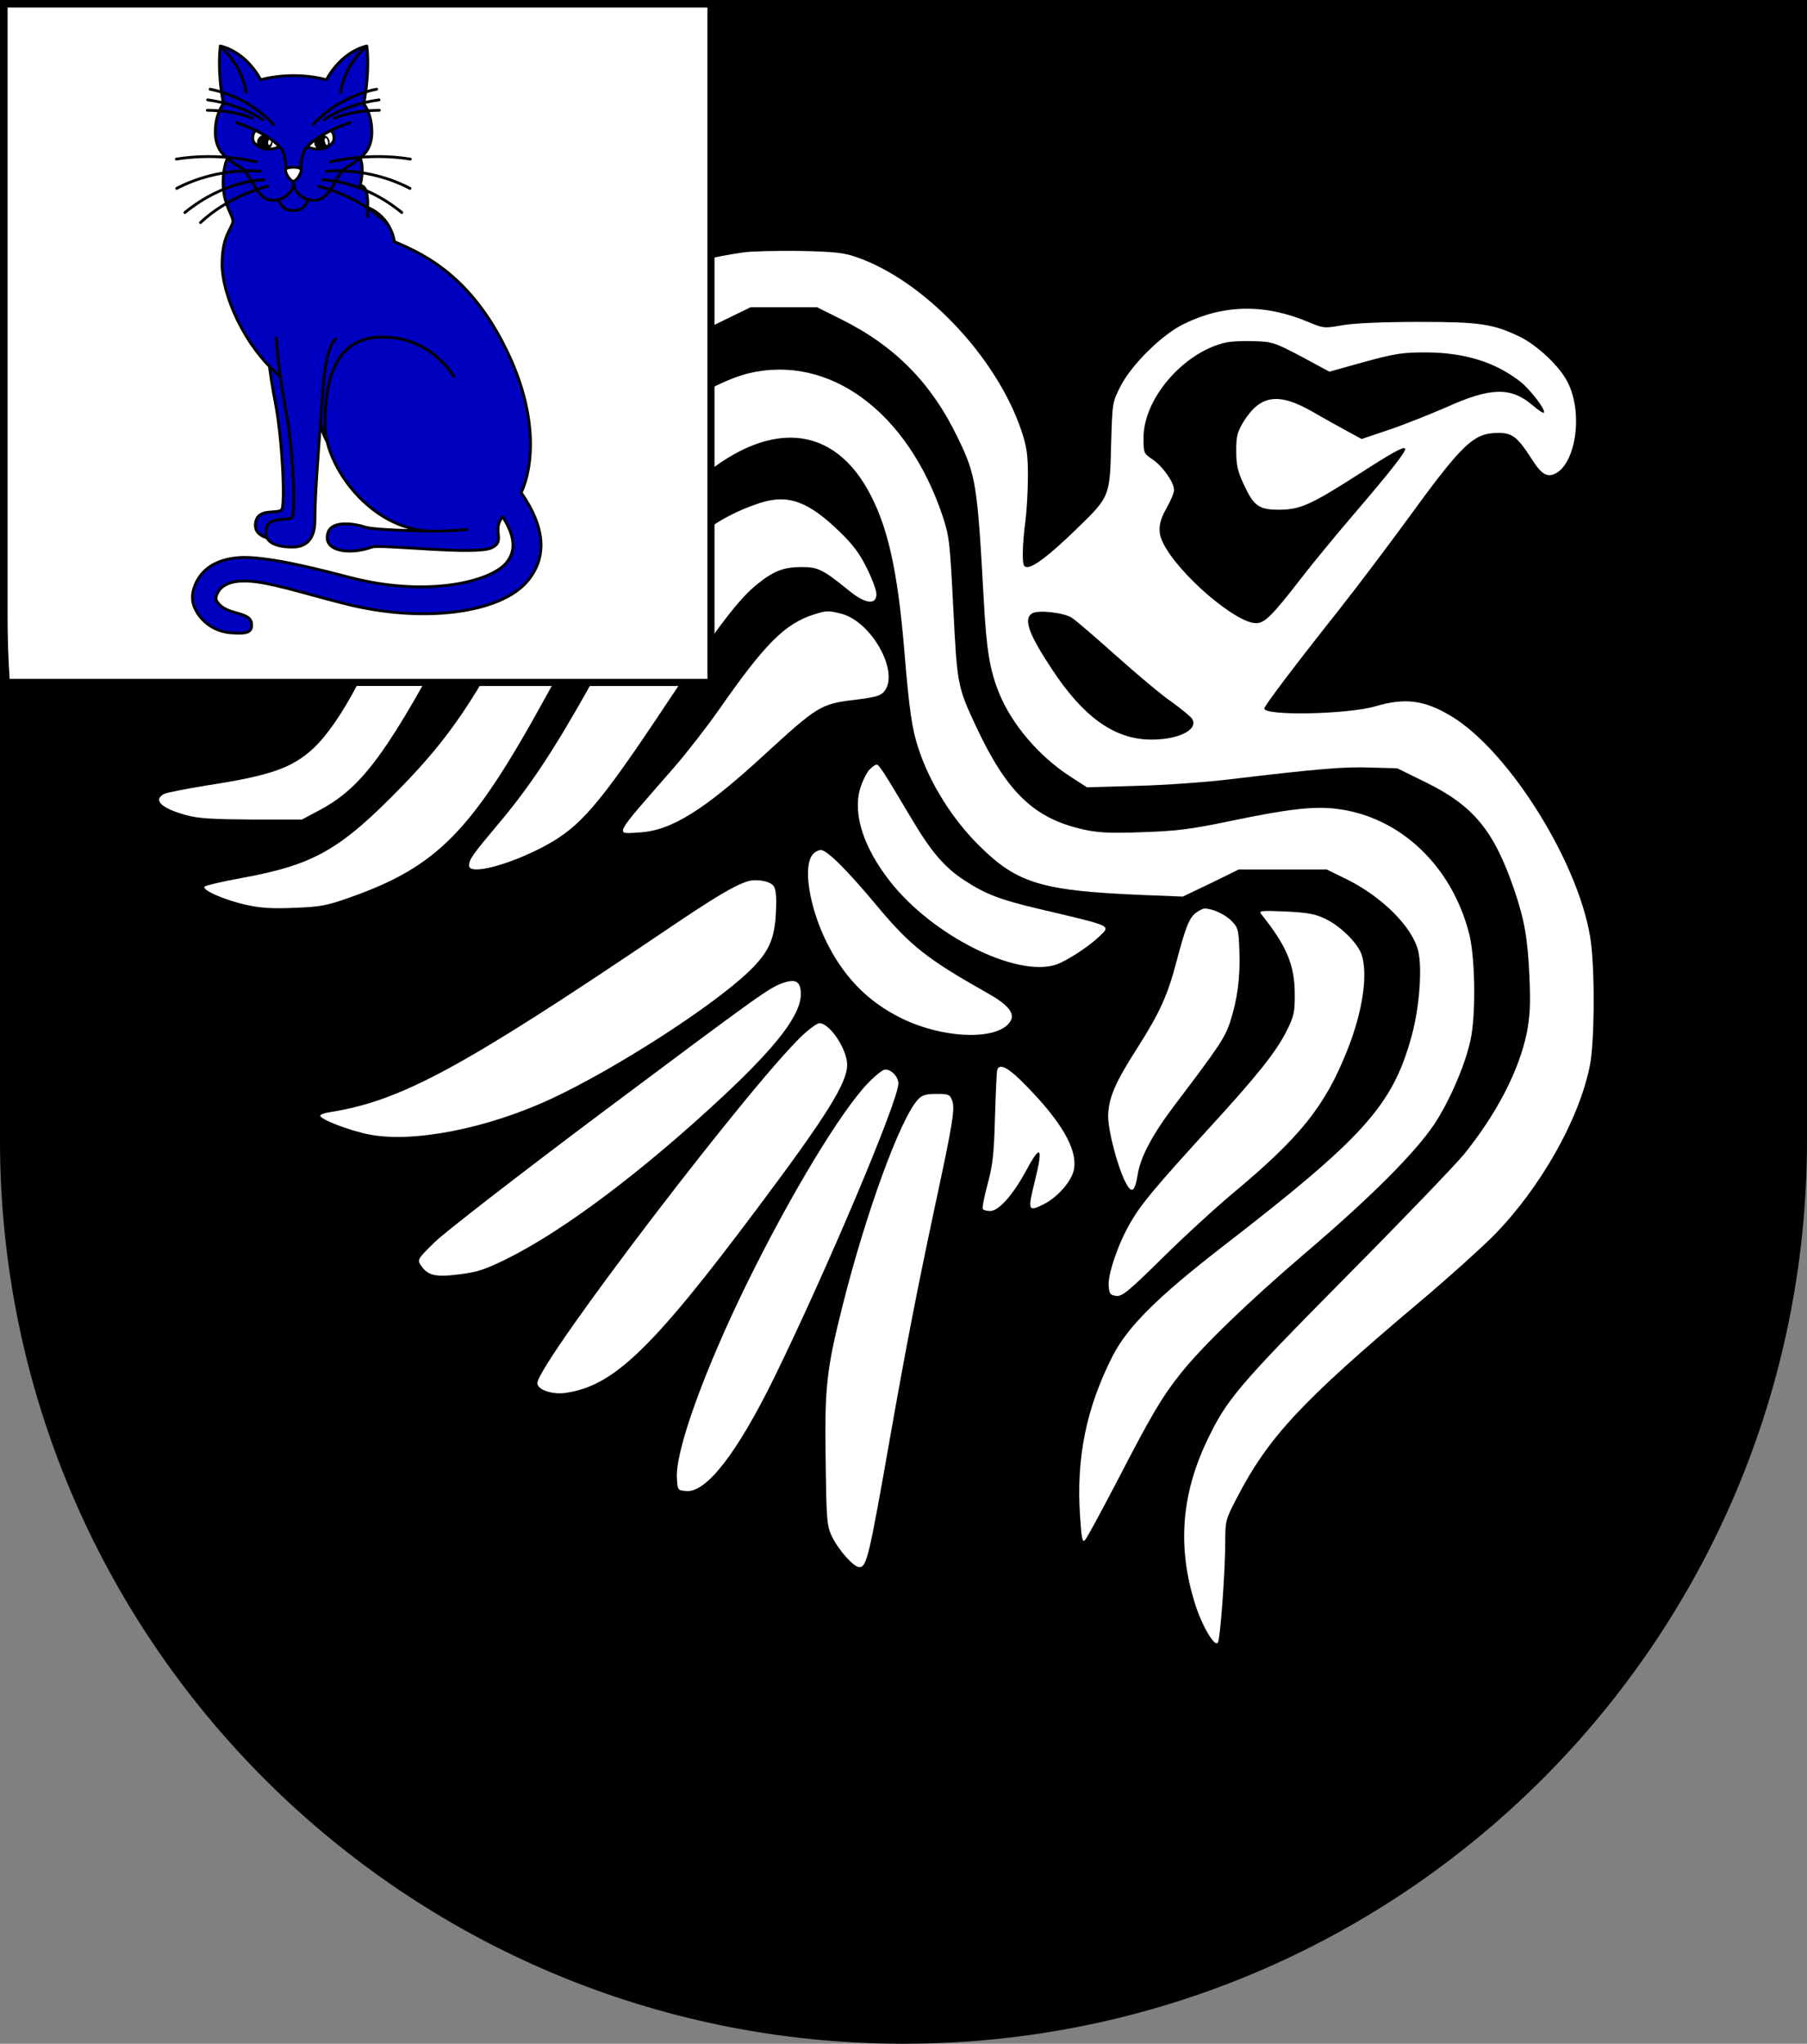
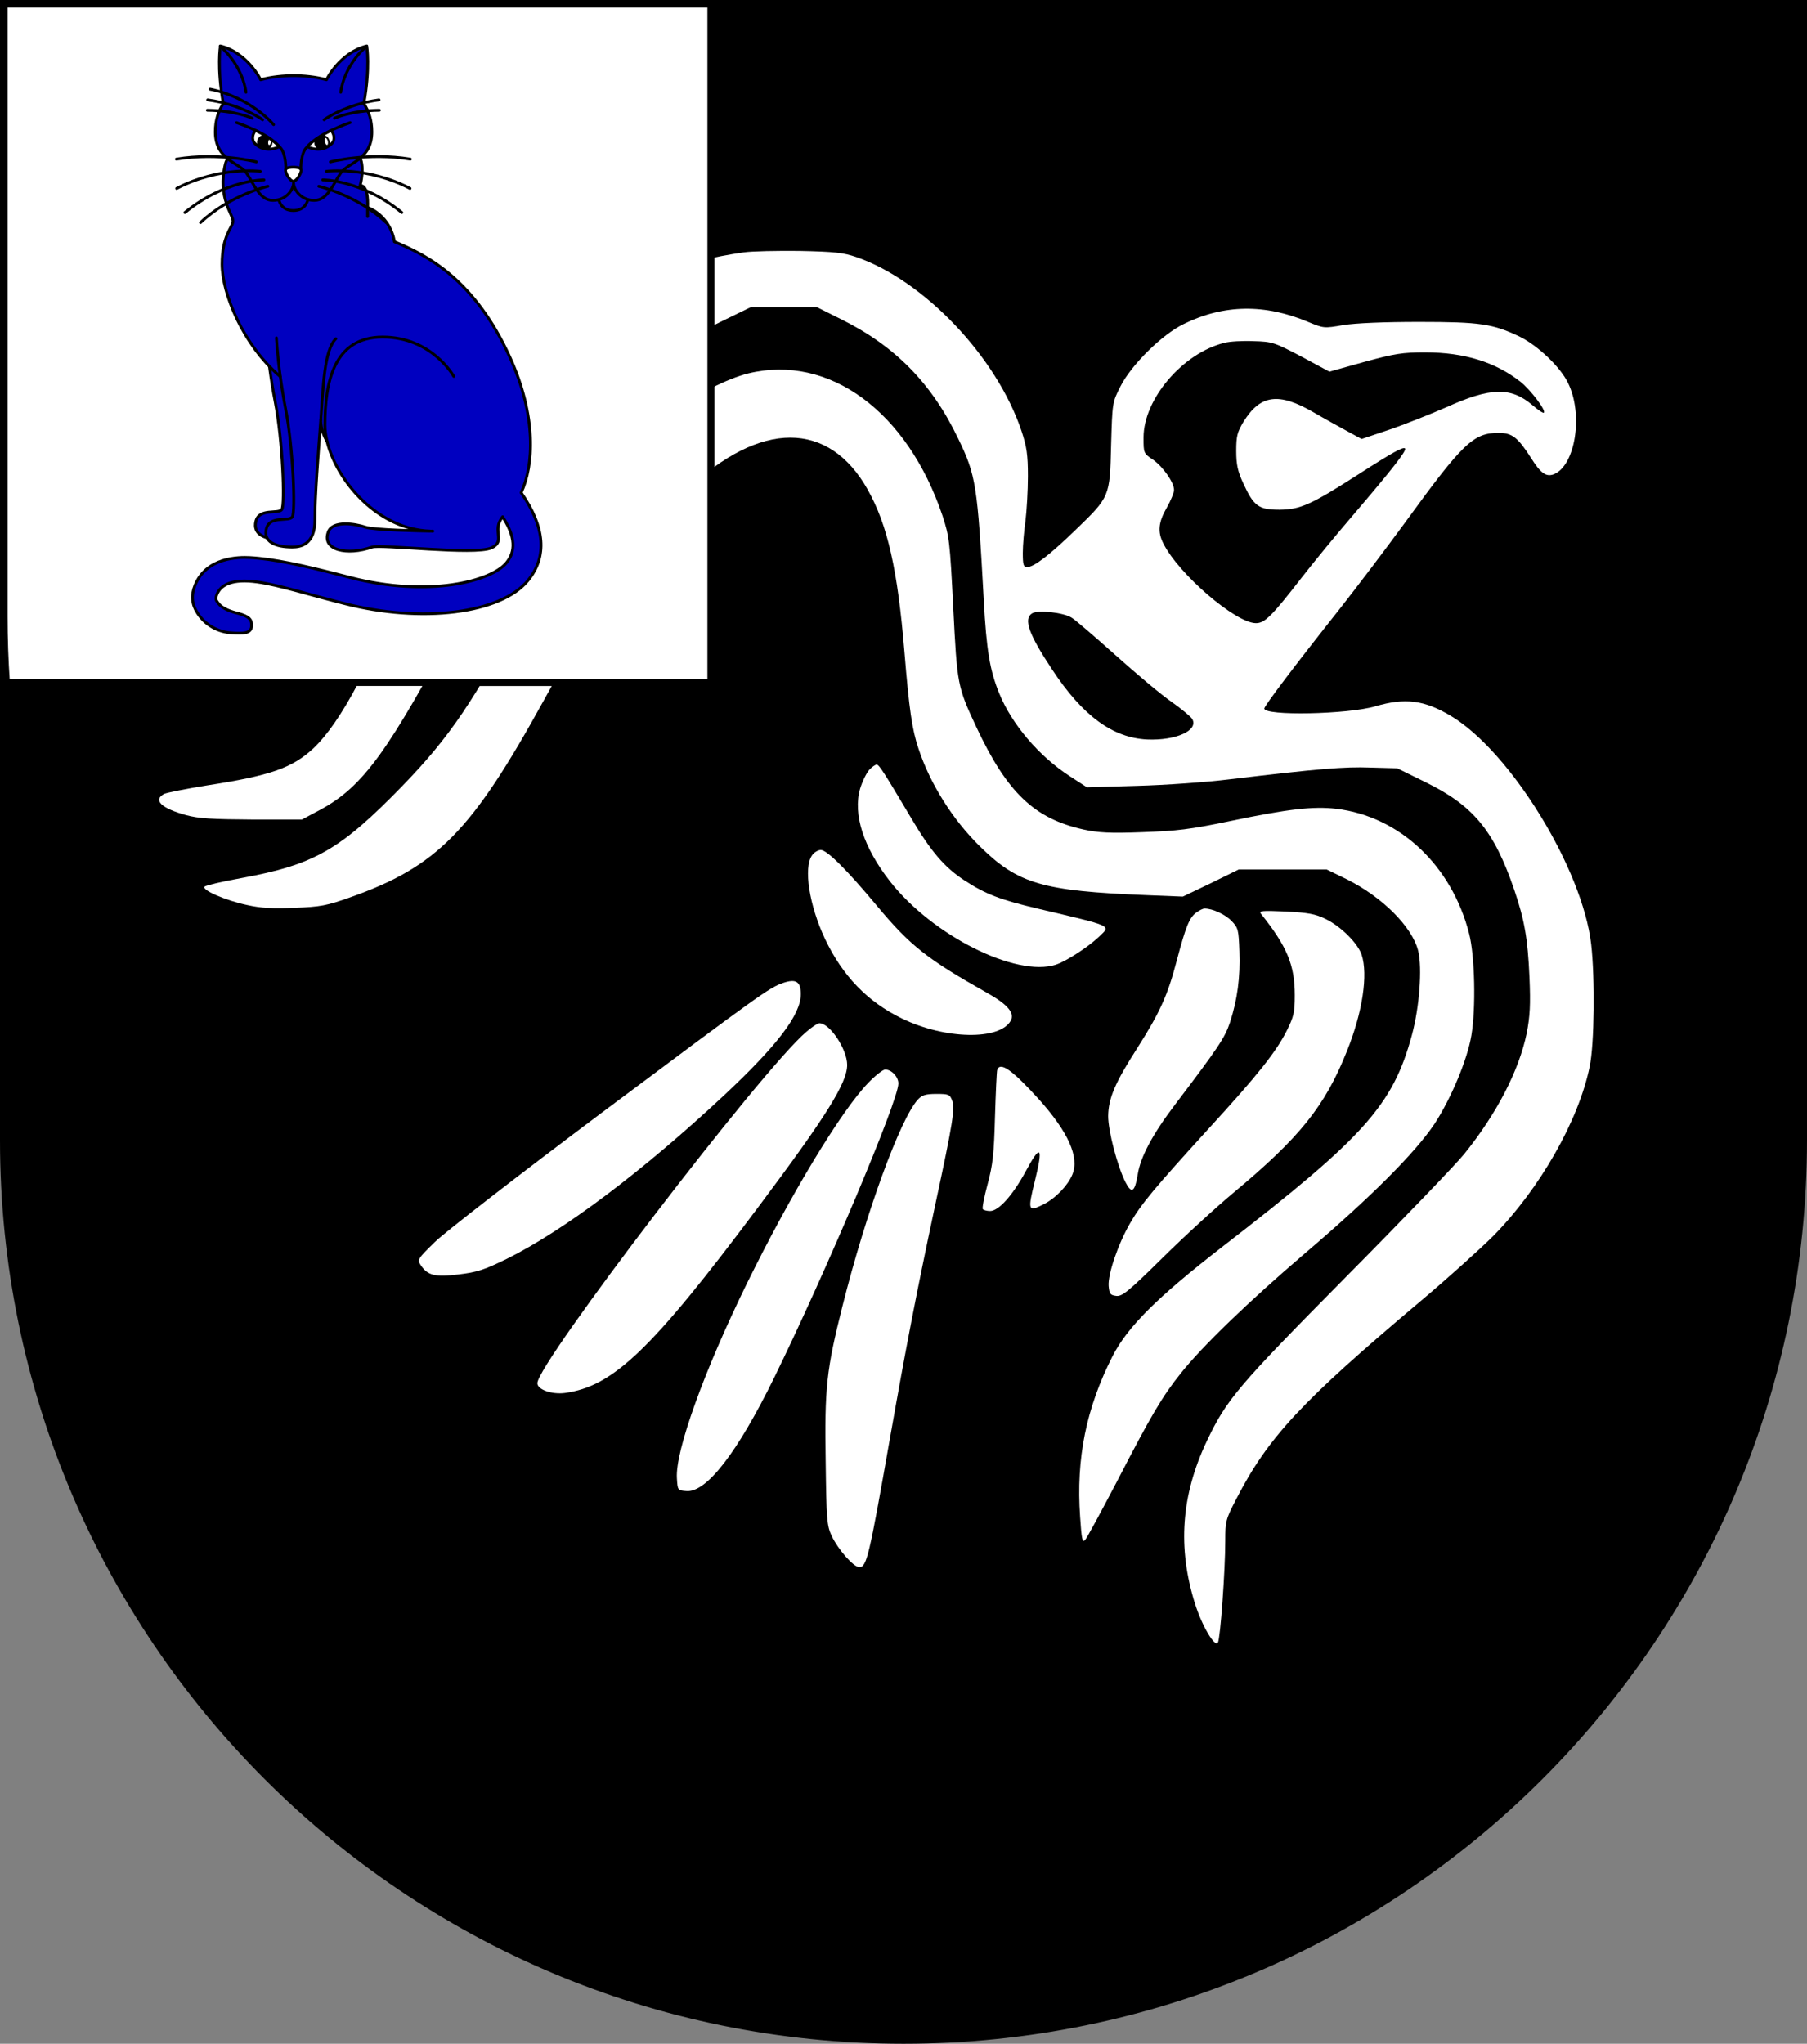
<svg xmlns="http://www.w3.org/2000/svg" xmlns:ns1="http://www.inkscape.org/namespaces/inkscape" xmlns:ns2="http://sodipodi.sourceforge.net/DTD/sodipodi-0.dtd" xmlns:ns3="http://ns.adobe.com/AdobeIllustrator/10.0/" width="763" height="863" id="svg2" version="1.1" ns1:version="0.92.4 (5da689c313, 2019-01-14)" ns2:docname="Wappen_Meara_02.svg">
  <rect width="100%" height="100%" fill="#808080" stroke="none" />
  <defs id="defs4">
    <ns1:perspective ns2:type="inkscape:persp3d" ns1:vp_x="0 : 526.18109 : 1" ns1:vp_y="0 : 1000 : 0" ns1:vp_z="744.09448 : 526.18109 : 1" ns1:persp3d-origin="372.04724 : 350.78739 : 1" id="perspective10" />
    <ns1:perspective id="perspective2828" ns1:persp3d-origin="0.5 : 0.33333333 : 1" ns1:vp_z="1 : 0.5 : 1" ns1:vp_y="0 : 1000 : 0" ns1:vp_x="0 : 0.5 : 1" ns2:type="inkscape:persp3d" />
    <ns1:perspective id="perspective2828-7" ns1:persp3d-origin="0.5 : 0.33333333 : 1" ns1:vp_z="1 : 0.5 : 1" ns1:vp_y="0 : 1000 : 0" ns1:vp_x="0 : 0.5 : 1" ns2:type="inkscape:persp3d" />
    <ns1:perspective id="perspective3640" ns1:persp3d-origin="0.5 : 0.33333333 : 1" ns1:vp_z="1 : 0.5 : 1" ns1:vp_y="0 : 1000 : 0" ns1:vp_x="0 : 0.5 : 1" ns2:type="inkscape:persp3d" />
    <ns1:perspective id="perspective3670" ns1:persp3d-origin="0.5 : 0.33333333 : 1" ns1:vp_z="1 : 0.5 : 1" ns1:vp_y="0 : 1000 : 0" ns1:vp_x="0 : 0.5 : 1" ns2:type="inkscape:persp3d" />
    <ns1:perspective id="perspective3693" ns1:persp3d-origin="0.5 : 0.33333333 : 1" ns1:vp_z="1 : 0.5 : 1" ns1:vp_y="0 : 1000 : 0" ns1:vp_x="0 : 0.5 : 1" ns2:type="inkscape:persp3d" />
    <ns1:perspective id="perspective3720" ns1:persp3d-origin="0.5 : 0.33333333 : 1" ns1:vp_z="1 : 0.5 : 1" ns1:vp_y="0 : 1000 : 0" ns1:vp_x="0 : 0.5 : 1" ns2:type="inkscape:persp3d" />
    <ns1:perspective id="perspective3747" ns1:persp3d-origin="0.5 : 0.33333333 : 1" ns1:vp_z="1 : 0.5 : 1" ns1:vp_y="0 : 1000 : 0" ns1:vp_x="0 : 0.5 : 1" ns2:type="inkscape:persp3d" />
    <ns1:perspective id="perspective3763" ns1:persp3d-origin="0.5 : 0.33333333 : 1" ns1:vp_z="1 : 0.5 : 1" ns1:vp_y="0 : 1000 : 0" ns1:vp_x="0 : 0.5 : 1" ns2:type="inkscape:persp3d" />
    <ns1:perspective id="perspective3792" ns1:persp3d-origin="0.5 : 0.33333333 : 1" ns1:vp_z="1 : 0.5 : 1" ns1:vp_y="0 : 1000 : 0" ns1:vp_x="0 : 0.5 : 1" ns2:type="inkscape:persp3d" />
    <ns1:perspective id="perspective3814" ns1:persp3d-origin="0.5 : 0.33333333 : 1" ns1:vp_z="1 : 0.5 : 1" ns1:vp_y="0 : 1000 : 0" ns1:vp_x="0 : 0.5 : 1" ns2:type="inkscape:persp3d" />
    <ns1:perspective id="perspective3841" ns1:persp3d-origin="0.5 : 0.33333333 : 1" ns1:vp_z="1 : 0.5 : 1" ns1:vp_y="0 : 1000 : 0" ns1:vp_x="0 : 0.5 : 1" ns2:type="inkscape:persp3d" />
    <ns1:perspective id="perspective3841-5" ns1:persp3d-origin="0.5 : 0.33333333 : 1" ns1:vp_z="1 : 0.5 : 1" ns1:vp_y="0 : 1000 : 0" ns1:vp_x="0 : 0.5 : 1" ns2:type="inkscape:persp3d" />
    <ns1:perspective id="perspective3872" ns1:persp3d-origin="0.5 : 0.33333333 : 1" ns1:vp_z="1 : 0.5 : 1" ns1:vp_y="0 : 1000 : 0" ns1:vp_x="0 : 0.5 : 1" ns2:type="inkscape:persp3d" />
    <ns1:perspective id="perspective3898" ns1:persp3d-origin="0.5 : 0.33333333 : 1" ns1:vp_z="1 : 0.5 : 1" ns1:vp_y="0 : 1000 : 0" ns1:vp_x="0 : 0.5 : 1" ns2:type="inkscape:persp3d" />
    <ns1:perspective id="perspective3920" ns1:persp3d-origin="0.5 : 0.33333333 : 1" ns1:vp_z="1 : 0.5 : 1" ns1:vp_y="0 : 1000 : 0" ns1:vp_x="0 : 0.5 : 1" ns2:type="inkscape:persp3d" />
    <ns1:perspective id="perspective2860" ns1:persp3d-origin="0.5 : 0.33333333 : 1" ns1:vp_z="1 : 0.5 : 1" ns1:vp_y="0 : 1000 : 0" ns1:vp_x="0 : 0.5 : 1" ns2:type="inkscape:persp3d" />
    <ns1:perspective id="perspective3672" ns1:persp3d-origin="0.5 : 0.33333333 : 1" ns1:vp_z="1 : 0.5 : 1" ns1:vp_y="0 : 1000 : 0" ns1:vp_x="0 : 0.5 : 1" ns2:type="inkscape:persp3d" />
    <ns1:perspective id="perspective3695" ns1:persp3d-origin="0.5 : 0.33333333 : 1" ns1:vp_z="1 : 0.5 : 1" ns1:vp_y="0 : 1000 : 0" ns1:vp_x="0 : 0.5 : 1" ns2:type="inkscape:persp3d" />
    <ns1:perspective id="perspective3261" ns1:persp3d-origin="0.5 : 0.33333333 : 1" ns1:vp_z="1 : 0.5 : 1" ns1:vp_y="0 : 1000 : 0" ns1:vp_x="0 : 0.5 : 1" ns2:type="inkscape:persp3d" />
    <ns1:perspective id="perspective2828-1" ns1:persp3d-origin="0.5 : 0.33333333 : 1" ns1:vp_z="1 : 0.5 : 1" ns1:vp_y="0 : 1000 : 0" ns1:vp_x="0 : 0.5 : 1" ns2:type="inkscape:persp3d" />
    <ns1:perspective id="perspective3652" ns1:persp3d-origin="0.5 : 0.33333333 : 1" ns1:vp_z="1 : 0.5 : 1" ns1:vp_y="0 : 1000 : 0" ns1:vp_x="0 : 0.5 : 1" ns2:type="inkscape:persp3d" />
    <ns1:perspective id="perspective3652-2" ns1:persp3d-origin="0.5 : 0.33333333 : 1" ns1:vp_z="1 : 0.5 : 1" ns1:vp_y="0 : 1000 : 0" ns1:vp_x="0 : 0.5 : 1" ns2:type="inkscape:persp3d" />
    <ns1:perspective id="perspective3652-5" ns1:persp3d-origin="0.5 : 0.33333333 : 1" ns1:vp_z="1 : 0.5 : 1" ns1:vp_y="0 : 1000 : 0" ns1:vp_x="0 : 0.5 : 1" ns2:type="inkscape:persp3d" />
    <ns1:perspective id="perspective3727" ns1:persp3d-origin="0.5 : 0.33333333 : 1" ns1:vp_z="1 : 0.5 : 1" ns1:vp_y="0 : 1000 : 0" ns1:vp_x="0 : 0.5 : 1" ns2:type="inkscape:persp3d" />
    <ns1:perspective id="perspective3843" ns1:persp3d-origin="0.5 : 0.33333333 : 1" ns1:vp_z="1 : 0.5 : 1" ns1:vp_y="0 : 1000 : 0" ns1:vp_x="0 : 0.5 : 1" ns2:type="inkscape:persp3d" />
    <ns1:perspective id="perspective3970" ns1:persp3d-origin="0.5 : 0.33333333 : 1" ns1:vp_z="1 : 0.5 : 1" ns1:vp_y="0 : 1000 : 0" ns1:vp_x="0 : 0.5 : 1" ns2:type="inkscape:persp3d" />
    <ns1:perspective id="perspective4007" ns1:persp3d-origin="0.5 : 0.33333333 : 1" ns1:vp_z="1 : 0.5 : 1" ns1:vp_y="0 : 1000 : 0" ns1:vp_x="0 : 0.5 : 1" ns2:type="inkscape:persp3d" />
    <ns1:perspective id="perspective4062" ns1:persp3d-origin="0.5 : 0.33333333 : 1" ns1:vp_z="1 : 0.5 : 1" ns1:vp_y="0 : 1000 : 0" ns1:vp_x="0 : 0.5 : 1" ns2:type="inkscape:persp3d" />
    <ns1:perspective id="perspective4153" ns1:persp3d-origin="0.5 : 0.33333333 : 1" ns1:vp_z="1 : 0.5 : 1" ns1:vp_y="0 : 1000 : 0" ns1:vp_x="0 : 0.5 : 1" ns2:type="inkscape:persp3d" />
    <ns1:perspective id="perspective4316" ns1:persp3d-origin="0.5 : 0.33333333 : 1" ns1:vp_z="1 : 0.5 : 1" ns1:vp_y="0 : 1000 : 0" ns1:vp_x="0 : 0.5 : 1" ns2:type="inkscape:persp3d" />
    <ns1:perspective id="perspective4316-9" ns1:persp3d-origin="0.5 : 0.33333333 : 1" ns1:vp_z="1 : 0.5 : 1" ns1:vp_y="0 : 1000 : 0" ns1:vp_x="0 : 0.5 : 1" ns2:type="inkscape:persp3d" />
    <ns1:perspective id="perspective2898" ns1:persp3d-origin="0.5 : 0.33333333 : 1" ns1:vp_z="1 : 0.5 : 1" ns1:vp_y="0 : 1000 : 0" ns1:vp_x="0 : 0.5 : 1" ns2:type="inkscape:persp3d" />
    <ns1:perspective id="perspective3337" ns1:persp3d-origin="0.5 : 0.33333333 : 1" ns1:vp_z="1 : 0.5 : 1" ns1:vp_y="0 : 1000 : 0" ns1:vp_x="0 : 0.5 : 1" ns2:type="inkscape:persp3d" />
    <ns1:perspective id="perspective3373" ns1:persp3d-origin="0.5 : 0.33333333 : 1" ns1:vp_z="1 : 0.5 : 1" ns1:vp_y="0 : 1000 : 0" ns1:vp_x="0 : 0.5 : 1" ns2:type="inkscape:persp3d" />
    <ns1:perspective id="perspective3191" ns1:persp3d-origin="0.5 : 0.33333333 : 1" ns1:vp_z="1 : 0.5 : 1" ns1:vp_y="0 : 1000 : 0" ns1:vp_x="0 : 0.5 : 1" ns2:type="inkscape:persp3d" />
    <ns1:perspective id="perspective3606" ns1:persp3d-origin="0.5 : 0.33333333 : 1" ns1:vp_z="1 : 0.5 : 1" ns1:vp_y="0 : 1000 : 0" ns1:vp_x="0 : 0.5 : 1" ns2:type="inkscape:persp3d" />
    <ns1:perspective id="perspective5054" ns1:persp3d-origin="0.5 : 0.33333333 : 1" ns1:vp_z="1 : 0.5 : 1" ns1:vp_y="0 : 1000 : 0" ns1:vp_x="0 : 0.5 : 1" ns2:type="inkscape:persp3d" />
    <ns1:perspective id="perspective5466" ns1:persp3d-origin="0.5 : 0.33333333 : 1" ns1:vp_z="1 : 0.5 : 1" ns1:vp_y="0 : 1000 : 0" ns1:vp_x="0 : 0.5 : 1" ns2:type="inkscape:persp3d" />
    <ns1:perspective id="perspective5466-3" ns1:persp3d-origin="0.5 : 0.33333333 : 1" ns1:vp_z="1 : 0.5 : 1" ns1:vp_y="0 : 1000 : 0" ns1:vp_x="0 : 0.5 : 1" ns2:type="inkscape:persp3d" />
    <ns1:perspective id="perspective6147" ns1:persp3d-origin="0.5 : 0.33333333 : 1" ns1:vp_z="1 : 0.5 : 1" ns1:vp_y="0 : 1000 : 0" ns1:vp_x="0 : 0.5 : 1" ns2:type="inkscape:persp3d" />
    <ns1:perspective id="perspective6821" ns1:persp3d-origin="0.5 : 0.33333333 : 1" ns1:vp_z="1 : 0.5 : 1" ns1:vp_y="0 : 1000 : 0" ns1:vp_x="0 : 0.5 : 1" ns2:type="inkscape:persp3d" />
    <linearGradient id="SVGID_118_" gradientUnits="userSpaceOnUse" x1="124.387" y1="51.503" x2="152.053" y2="51.503">
      <stop offset="0" style="stop-color:#BCBEC0" id="stop3772" />
      <stop offset="1" style="stop-color:#FFFFFF" id="stop3774" />
    </linearGradient>
    <linearGradient id="SVGID_119_" gradientUnits="userSpaceOnUse" x1="109.74" y1="46.293" x2="136.19" y2="46.293">
      <stop offset="0" style="stop-color:#BCBEC0" id="stop3779" />
      <stop offset="1" style="stop-color:#FFFFFF" id="stop3781" />
    </linearGradient>
    <linearGradient id="SVGID_120_" gradientUnits="userSpaceOnUse" x1="140.248" y1="46.293" x2="166.699" y2="46.293">
      <stop offset="0" style="stop-color:#BCBEC0" id="stop3786" />
      <stop offset="1" style="stop-color:#FFFFFF" id="stop3788" />
    </linearGradient>
    <linearGradient id="SVGID_121_" gradientUnits="userSpaceOnUse" x1="105.371" y1="33.144" x2="114.318" y2="62.41">
      <stop offset="0" style="stop-color:#F9ED32" id="stop3795" />
      <stop offset="1" style="stop-color:#FBB040" id="stop3797" />
    </linearGradient>
    <linearGradient id="SVGID_122_" gradientUnits="userSpaceOnUse" x1="391.129" y1="33.144" x2="400.077" y2="62.41" gradientTransform="matrix(-1,0,0,1,562.196,0)">
      <stop offset="0" style="stop-color:#F9ED32" id="stop3802" />
      <stop offset="1" style="stop-color:#FBB040" id="stop3804" />
    </linearGradient>
    <linearGradient id="SVGID_123_" gradientUnits="userSpaceOnUse" x1="141.657" y1="36.974" x2="134.939" y2="58.95">
      <stop offset="0" style="stop-color:#F9ED32" id="stop3811" />
      <stop offset="1" style="stop-color:#FBB040" id="stop3813" />
    </linearGradient>
    <linearGradient id="SVGID_124_" gradientUnits="userSpaceOnUse" x1="82.106" y1="101.544" x2="194.333" y2="101.544">
      <stop offset="0" style="stop-color:#BCBEC0" id="stop3820" />
      <stop offset="1" style="stop-color:#FFFFFF" id="stop3822" />
    </linearGradient>
    <linearGradient id="SVGID_125_" gradientUnits="userSpaceOnUse" x1="82.082" y1="61.652" x2="138.219" y2="61.652">
      <stop offset="0" style="stop-color:#BCBEC0" id="stop3827" />
      <stop offset="1" style="stop-color:#FFFFFF" id="stop3829" />
    </linearGradient>
    <linearGradient id="SVGID_126_" gradientUnits="userSpaceOnUse" x1="138.219" y1="61.652" x2="194.357" y2="61.652">
      <stop offset="0" style="stop-color:#BCBEC0" id="stop3834" />
      <stop offset="1" style="stop-color:#FFFFFF" id="stop3836" />
    </linearGradient>
    <linearGradient id="SVGID_127_" gradientUnits="userSpaceOnUse" x1="131.162" y1="48.7" x2="143.066" y2="87.636">
      <stop offset="0" style="stop-color:#BCBEC0" id="stop3843" />
      <stop offset="1" style="stop-color:#FFFFFF" id="stop3845" />
    </linearGradient>
    <linearGradient id="SVGID_128_" gradientUnits="userSpaceOnUse" x1="129.167" y1="97.144" x2="147.27" y2="97.144">
      <stop offset="0" style="stop-color:#BCBEC0" id="stop3850" />
      <stop offset="1" style="stop-color:#FFFFFF" id="stop3852" />
    </linearGradient>
    <linearGradient id="SVGID_129_" gradientUnits="userSpaceOnUse" x1="133.121" y1="132.838" x2="143.317" y2="132.838">
      <stop offset="0" style="stop-color:#BCBEC0" id="stop3857" />
      <stop offset="1" style="stop-color:#E6E7E8" id="stop3859" />
    </linearGradient>
    <linearGradient id="SVGID_130_" gradientUnits="userSpaceOnUse" x1="137.277" y1="137.602" x2="144.994" y2="162.843">
      <stop offset="0" style="stop-color:#F9ED32" id="stop3864" />
      <stop offset="1" style="stop-color:#FBB040" id="stop3866" />
    </linearGradient>
  </defs>
  <ns2:namedview id="base" pagecolor="#ffffff" bordercolor="#666666" borderopacity="1.0" ns1:pageopacity="0.0" ns1:pageshadow="2" ns1:zoom="0.70710678" ns1:cx="46.222417" ns1:cy="611.39973" ns1:document-units="px" ns1:current-layer="layer1" showgrid="true" ns1:window-width="1920" ns1:window-height="1001" ns1:window-x="-9" ns1:window-y="-9" ns1:window-maximized="1" ns1:snap-bbox="true" ns1:bbox-paths="true" ns1:bbox-nodes="true" ns1:snap-bbox-midpoints="true" ns1:snap-bbox-edge-midpoints="true" ns1:object-paths="true" ns1:snap-intersection-paths="true" ns1:object-nodes="true" ns1:snap-smooth-nodes="true" ns1:snap-midpoints="true" ns1:snap-center="true" ns1:snap-object-midpoints="true" ns1:snap-text-baseline="true" ns1:snap-page="true">
    <ns1:grid type="xygrid" id="grid2816" empspacing="5" visible="true" enabled="true" snapvisiblegridlinesonly="true" />
  </ns2:namedview>
  <g ns1:groupmode="layer" id="layer2" ns1:label="Ebene 2" />
  <g ns1:label="Ebene 1" ns1:groupmode="layer" id="layer1" transform="translate(-1.644,-192.036)">
    <path style="fill:#000000;fill-opacity:1;stroke:#000000;stroke-width:3;stroke-miterlimit:4;stroke-opacity:1;stroke-dasharray:none" d="m 3.144,193.536 0,480 c 0,209.868 170.132,380 380,380 209.868,0 380,-170.132 380,-380 l 0,-480 -760,0 z" id="path2850" ns1:export-filename="C:\Users\Leder\Desktop\Leomar_03.png" ns1:export-xdpi="96" ns1:export-ydpi="96" />
    <g style="display:inline" transform="matrix(0.103,0,0,-0.103,-12.477,1236.942)" id="g1458">
      <path ns1:connector-curvature="0" id="path14" d="m 3185,9110 c -247,-35 -462,-116 -655,-244 -314,-210 -535,-535 -735,-1081 -130,-355 -260,-602 -374,-709 -87,-80 -175,-111 -434,-151 -87,-14 -167,-30 -177,-35 -47,-25 -12,-59 90,-87 52,-14 107,-17 270,-18 h 205 l 75,40 c 176,95 281,239 580,805 244,462 344,610 550,824 165,171 301,269 525,378 l 109,53 h 137 136 l 96,-48 c 223,-110 374,-264 482,-490 73,-151 79,-188 105,-662 11,-207 25,-288 63,-382 52,-128 163,-258 289,-340 l 71,-46 206,6 c 113,3 285,15 381,27 361,43 468,52 575,48 l 110,-3 118,-58 c 195,-96 279,-198 362,-441 42,-124 55,-199 62,-356 5,-116 2,-162 -11,-230 -32,-155 -123,-331 -257,-497 -35,-43 -252,-269 -484,-503 -447,-452 -489,-502 -571,-674 -105,-222 -120,-437 -48,-666 29,-92 82,-181 94,-159 10,18 30,296 30,417 0,80 2,88 45,171 131,254 265,398 755,811 113,95 248,217 301,270 189,193 348,471 393,693 19,89 22,362 6,501 -36,309 -330,788 -574,935 -110,66 -189,76 -311,40 -113,-33 -455,-40 -455,-9 0,11 128,180 308,407 71,90 191,249 268,354 239,329 281,369 385,369 55,0 78,-18 132,-102 40,-64 62,-79 93,-68 89,34 123,246 59,375 -31,65 -124,153 -197,189 -110,53 -163,61 -413,61 -146,0 -260,-5 -311,-13 -79,-14 -81,-13 -142,12 -179,76 -348,73 -511,-7 -90,-43 -217,-169 -261,-257 -33,-65 -33,-66 -38,-240 -5,-211 -5,-212 -144,-346 -106,-103 -172,-154 -200,-154 -15,0 -18,8 -18,58 0,31 5,91 11,132 5,41 10,123 10,182 0,89 -5,121 -26,185 -102,305 -401,619 -678,714 -52,18 -90,22 -232,25 -93,1 -197,-1 -230,-6 z m 2287,-427 115,-62 143,40 c 125,34 157,39 249,39 162,0 289,-40 392,-121 41,-33 105,-117 95,-126 -3,-3 -24,11 -47,31 -88,75 -172,73 -353,-9 -67,-29 -172,-71 -234,-92 l -113,-38 -57,31 c -31,17 -95,52 -141,79 -142,82 -217,72 -286,-39 -26,-43 -30,-59 -30,-120 0,-56 6,-84 29,-133 43,-94 63,-108 149,-108 85,1 128,20 326,147 140,90 181,112 188,104 8,-8 -54,-87 -207,-266 -73,-85 -171,-204 -218,-265 -121,-156 -150,-185 -186,-185 -83,0 -316,200 -380,327 -24,47 -20,87 14,146 17,30 30,62 30,73 0,31 -45,95 -86,124 -39,26 -39,27 -39,91 0,158 161,346 331,388 22,6 75,9 120,7 77,-2 85,-5 196,-63 z M 4531,7612 c 15,-9 96,-79 180,-154 85,-76 187,-162 228,-190 41,-29 79,-61 85,-70 29,-47 -65,-90 -184,-85 -142,7 -265,97 -391,289 -95,143 -117,206 -81,228 24,15 129,4 163,-18 z" style="fill:#ffffff" />
      <path ns1:connector-curvature="0" id="path16" d="m 3205,8614 c -88,-22 -214,-86 -297,-153 -88,-71 -305,-292 -371,-378 -70,-91 -132,-195 -246,-413 -209,-398 -310,-547 -506,-749 -254,-261 -359,-321 -658,-376 -78,-14 -146,-30 -151,-35 -14,-14 89,-58 176,-76 53,-12 106,-15 193,-11 106,4 132,9 225,42 360,127 501,271 800,815 282,513 393,675 583,856 301,286 582,286 742,0 81,-145 122,-327 150,-666 19,-232 31,-316 57,-393 47,-144 140,-292 252,-402 156,-154 257,-183 682,-200 l 150,-6 115,55 114,56 h 181 180 l 80,-39 c 146,-72 271,-196 295,-295 17,-71 5,-231 -26,-345 -78,-288 -195,-418 -780,-870 -264,-205 -385,-325 -447,-446 -108,-213 -150,-418 -133,-659 6,-90 9,-106 20,-95 8,8 67,118 133,244 138,267 183,344 260,440 88,111 279,295 507,490 270,230 452,412 532,531 68,103 136,266 152,364 19,112 14,326 -9,416 -71,280 -285,482 -545,513 -94,11 -199,-1 -433,-50 -168,-35 -221,-41 -363,-46 -133,-5 -181,-2 -240,11 -202,45 -313,151 -439,419 -78,167 -79,173 -95,490 -14,273 -16,291 -44,377 -144,428 -465,664 -796,584 z" style="fill:#ffffff" />
-       <path ns1:connector-curvature="0" id="path18" d="m 3250,8082 c -203,-68 -345,-189 -507,-432 -28,-41 -110,-180 -183,-309 -155,-277 -253,-424 -384,-579 -101,-120 -116,-141 -116,-166 0,-40 159,1 304,77 153,81 227,167 519,607 195,294 285,412 360,471 67,54 108,69 181,69 67,0 87,-10 194,-97 66,-54 112,-60 112,-14 0,16 -18,64 -40,108 -29,59 -58,97 -112,149 -129,125 -212,154 -328,116 z" style="fill:#ffffff" />
-       <path ns1:connector-curvature="0" id="path20" d="m 3475,7626 c -120,-38 -201,-119 -390,-390 -49,-70 -132,-177 -185,-238 -254,-291 -244,-272 -142,-266 130,7 264,90 512,318 216,198 232,209 366,225 90,11 111,17 126,35 64,79 -52,287 -177,319 -53,13 -59,13 -110,-3 z" style="fill:#ffffff" />
      <path ns1:connector-curvature="0" id="path22" d="m 3700,6988 c -11,-13 -28,-47 -37,-77 -30,-104 14,-241 123,-380 174,-222 517,-394 680,-341 42,14 132,72 177,115 49,47 60,41 -249,114 -157,37 -217,60 -304,117 -81,53 -136,117 -217,254 -113,190 -132,220 -142,220 -6,0 -20,-10 -31,-22 z" style="fill:#ffffff" />
      <path ns1:connector-curvature="0" id="path24" d="m 3466,6638 c -36,-51 -11,-206 53,-342 72,-152 174,-258 316,-327 177,-86 402,-90 446,-8 16,31 -13,66 -97,113 -245,138 -315,193 -451,356 -124,149 -206,230 -231,230 -11,0 -28,-10 -36,-22 z" style="fill:#ffffff" />
-       <path ns1:connector-curvature="0" id="path26" d="m 3200,6531 c -55,-18 -134,-65 -335,-201 -835,-564 -1084,-699 -1377,-745 -21,-3 -38,-10 -38,-14 0,-15 115,-60 199,-77 181,-36 487,24 752,148 264,124 652,374 803,517 84,80 109,134 114,246 3,65 0,95 -10,108 -15,20 -72,30 -108,18 z" style="fill:#ffffff" />
      <path ns1:connector-curvature="0" id="path28" d="m 5042,6404 c -29,-20 -44,-58 -81,-198 -37,-142 -69,-212 -161,-357 -92,-143 -119,-207 -120,-280 0,-61 38,-206 71,-271 25,-49 38,-41 50,31 11,72 61,166 153,287 179,236 204,274 225,336 31,95 43,187 39,292 -3,89 -5,97 -32,125 -26,27 -78,51 -111,51 -6,0 -21,-7 -33,-16 z" style="fill:#ffffff" />
      <path ns1:connector-curvature="0" id="path30" d="m 5306,6399 c 107,-134 139,-210 139,-334 0,-71 -4,-88 -33,-146 -43,-86 -120,-183 -318,-399 -224,-246 -277,-309 -323,-388 -50,-86 -93,-212 -89,-260 3,-32 7,-37 31,-40 24,-3 49,17 190,156 89,88 221,209 292,268 272,227 374,354 464,580 64,159 87,313 60,395 -16,47 -84,115 -147,146 -43,21 -71,26 -165,31 -95,4 -110,3 -101,-9 z" style="fill:#ffffff" />
      <path ns1:connector-curvature="0" id="path32" d="m 3347,6115 c -57,-20 -92,-45 -747,-535 -336,-252 -638,-486 -679,-526 -72,-70 -74,-74 -59,-96 28,-42 58,-50 155,-38 75,9 104,18 198,64 234,116 558,360 889,669 220,206 316,332 316,416 0,52 -20,64 -73,46 z" style="fill:#ffffff" />
      <path ns1:connector-curvature="0" id="path34" d="M 3442,5914 C 3259,5758 2340,4556 2340,4474 c 0,-26 59,-47 113,-40 198,27 355,177 791,760 281,375 366,511 366,585 0,64 -71,171 -114,171 -7,0 -31,-16 -54,-36 z" style="fill:#ffffff" />
      <path ns1:connector-curvature="0" id="path36" d="m 4225,5758 c -2,-7 -6,-94 -9,-193 -4,-150 -9,-196 -30,-274 -14,-52 -23,-98 -20,-103 3,-4 16,-8 30,-8 35,0 92,64 144,159 63,118 75,108 40,-34 -31,-125 -29,-130 38,-96 47,24 97,76 115,120 30,71 -16,174 -137,309 -110,121 -159,156 -171,120 z" style="fill:#ffffff" />
      <path ns1:connector-curvature="0" id="path38" d="m 3696,5705 c -111,-115 -317,-456 -496,-820 -175,-357 -295,-688 -288,-800 3,-50 3,-50 39,-53 82,-7 208,156 359,463 215,439 510,1137 510,1208 0,27 -28,57 -54,57 -10,0 -41,-25 -70,-55 z" style="fill:#ffffff" />
      <path ns1:connector-curvature="0" id="path40" d="m 3901,5638 c -73,-78 -214,-465 -310,-847 -66,-262 -74,-335 -69,-641 3,-235 5,-259 24,-301 27,-57 90,-129 114,-129 30,0 40,42 125,526 68,385 108,592 185,954 74,344 83,401 70,434 -9,24 -15,26 -64,26 -44,0 -59,-5 -75,-22 z" style="fill:#ffffff" />
    </g>
    <path ns1:connector-curvature="0" style="fill:#ffffff;fill-opacity:1;fill-rule:nonzero;stroke:#000000;stroke-width:3;stroke-opacity:1" d="m 3.344,193.702 v 258.5 c 0,9.525 0.33,18.858 0.969,28 H 301.844 v -286.5 z" id="rect2396" />
    <g id="g13628" transform="translate(6,1.414)">
      <path ns1:connector-curvature="0" id="path2012" d="m 107.937,330.158 c 0,0 0.345,6.732 1.639,16.335 0.557,4.134 1.29,8.8 2.246,13.69 3.179,16.249 4.239,43.45 2.826,45.569 -1.413,2.12 -9.538,-0.707 -10.95,4.945 -1.413,5.652 3.886,7.771 10.95,7.771 3.533,0 9.538,-1.059 9.538,-11.304 0,-10.244 1.413,-28.259 2.473,-42.389 1.059,-14.13 1.413,-29.32 6.358,-34.265 z" ns3:knockout="Off" style="opacity:1;fill:#0000c0;stroke:#000000;stroke-width:1.192;stroke-linecap:round;stroke-linejoin:round;fill-opacity:1" />
      <path ns1:connector-curvature="0" d="m 215.703,398.666 c 5.279,-11.312 6.656,-32.171 -4.787,-57.237 -14.836,-32.498 -34.265,-42.742 -48.748,-48.748 0,0 -1.059,-10.244 -11.304,-14.483 0,0 0.706,-9.538 -3.179,-9.184 0,0 2.473,-8.478 -0.706,-13.07 -3.179,-4.592 -52.633,-10.598 -56.165,3.885 -3.533,14.483 3.532,21.548 3.179,24.374 -0.353,2.825 -4.592,6.005 -4.592,18.015 0,12.01 8.704,33.998 24.6,47.421 0.557,4.134 1.29,8.799 2.246,13.69 3.18,16.249 4.24,43.449 2.826,45.569 -1.414,2.119 -9.538,-0.706 -10.95,4.945 -1.413,5.652 3.886,7.771 10.95,7.771 3.532,0 9.538,-1.06 9.538,-11.304 0,-10.245 1.413,-28.26 2.473,-42.389 0,4.958 2.647,9.04 2.647,9.04 4.036,16.779 21.517,37.273 43.605,37.925 -4.76,-0.078 -23.774,-0.463 -27.311,-1.641 -4.529,-1.51 -13.947,-2.94 -15.769,2.012 -2.858,7.772 8.13,10.018 18.453,6.375 3.751,-1.324 43.371,3.515 50.436,0.335 6.298,-2.834 -0.064,-7.312 4.742,-13.136 6.747,10.394 4.347,16.07 1.566,19.469 -6.411,7.836 -32.934,14.695 -65.751,6.242 l -4.065,-1.05 c -15.864,-4.101 -28.508,-6.893 -38.517,-7.432 -4.709,-0.253 -18.366,-0.149 -23.125,11.688 -1.726,4.294 -1.374,7.965 0.995,11.686 3.213,5.049 8.703,8.206 14.92,8.455 3.978,0.248 7.725,0.35 7.957,-2.735 0.232,-3.085 -1.243,-4.228 -5.47,-5.47 -7.211,-1.741 -8.414,-3.973 -9.353,-5.449 -0.243,-0.384 -0.317,-1.309 0.101,-2.409 1.014,-2.672 3.843,-6.336 13.48,-5.818 8.834,0.475 21.605,4.598 36.23,8.379 l 4.075,1.052 c 32.827,8.456 66.204,4.294 77.638,-9.682 8.227,-10.057 7.252,-22.515 -2.862,-37.091 z m -37.862,16.229 c 0.192,0.009 0.384,0.01 0.577,0.01 0,3.9e-4 -0.205,-0.007 -0.577,-0.01 z" ns3:knockout="Off" id="_x3C_Tracé_x3E__2_" style="opacity:1;fill:#0000c0;stroke:#000000;stroke-width:1.192;stroke-linecap:round;stroke-linejoin:round;fill-opacity:1" />
      <path ns1:connector-curvature="0" id="path2015" d="m 150.864,278.198 v 3.886" ns3:knockout="Off" style="opacity:1;fill:none;stroke:#000000;stroke-width:1.192;stroke-linecap:round;stroke-linejoin:round" />
-       <path ns1:connector-curvature="0" id="path2017" d="m 178.418,414.904 c 8.124,0 14.483,-0.707 14.483,-0.707" ns3:knockout="Off" style="opacity:1;fill:none;stroke:#000000;stroke-width:1.192;stroke-linecap:round;stroke-linejoin:round" />
      <path ns1:connector-curvature="0" id="path2019" d="m 131.083,367.922 c 1.06,-14.129 1.413,-29.319 6.358,-34.265" ns3:knockout="Off" style="opacity:1;fill:none;stroke:#000000;stroke-width:1.192;stroke-linecap:round;stroke-linejoin:round" />
      <path ns1:connector-curvature="0" id="path2021" d="m 187.248,349.553 c 0,0 -9.184,-16.603 -30.025,-16.603 -20.841,0 -24.373,19.429 -24.373,37.091 0,2.184 0.302,4.514 0.881,6.92" ns3:knockout="Off" style="opacity:1;fill:none;stroke:#000000;stroke-width:1.192;stroke-linecap:round;stroke-linejoin:round" />
      <path ns1:connector-curvature="0" id="path2023" d="m 112.361,333.304 c 0,0 0.345,6.732 1.639,16.336" ns3:knockout="Off" style="opacity:1;fill:none;stroke:#000000;stroke-width:1.192;stroke-linecap:round;stroke-linejoin:round" />
      <path ns1:connector-curvature="0" id="path2025" d="m 119.51,265.283 -7.119,7.071 1,2.57 c 0,0 0.736,4.61 6.119,4.61 5.382,0 6.119,-4.61 6.119,-4.61 l 1.001,-2.57 z" ns3:knockout="Off" style="opacity:1;fill:#0000c0;stroke:#000000;stroke-width:1.192;stroke-linecap:round;stroke-linejoin:round;fill-opacity:1" />
      <path ns1:connector-curvature="0" id="path2027" d="m 149.274,234.371 c 2.766,-15.247 1.23,-24.321 1.23,-24.321 -11.471,2.835 -16.999,14.252 -16.999,14.252 -4.747,-1.269 -9.679,-1.729 -13.899,-1.729 -4.22,0 -9.151,0.459 -13.899,1.729 0,0 -5.528,-11.418 -17,-14.252 0,0 -1.535,9.074 1.23,24.321 -2.112,3.149 -3.384,7.079 -3.384,11.96 0,11.849 9.978,12.888 13.096,17.253 3.119,4.365 5.404,11.641 11.225,11.641 5.821,0 8.731,-4.78 8.731,-7.335 0,2.554 2.91,7.335 8.731,7.335 5.82,0 8.107,-7.275 11.225,-11.641 3.118,-4.365 13.096,-5.405 13.096,-17.253 -4.1e-4,-4.881 -1.272,-8.811 -3.384,-11.96 z" ns3:knockout="Off" style="opacity:1;fill:#0000c0;stroke:#000000;stroke-width:1.192;stroke-linecap:round;stroke-linejoin:round;fill-opacity:1" />
      <path ns1:connector-curvature="0" id="path2029" d="m 122.658,261.958 c -0.562,-0.701 -2.57,-0.732 -3.148,-0.732 -0.578,0 -2.585,0.031 -3.148,0.732 -0.777,0.968 1.623,5.194 3.148,5.194 1.525,0 3.925,-4.226 3.148,-5.194 z" ns3:knockout="Off" style="opacity:1;fill:#ffffff;stroke:#000000;stroke-width:1.192;stroke-linecap:round;stroke-linejoin:round" />
      <path ns1:connector-curvature="0" id="path2031" d="m 95.523,242.404 c 0,0 13.439,4.311 18.744,10.884 2.168,2.687 2.095,8.67 2.095,8.67" ns3:knockout="Off" style="opacity:1;fill:none;stroke:#000000;stroke-width:1.192;stroke-linecap:round;stroke-linejoin:round" />
      <path ns1:connector-curvature="0" id="path2033" d="m 143.497,242.404 c 0,0 -13.439,4.311 -18.744,10.884 -2.169,2.687 -2.095,8.67 -2.095,8.67" ns3:knockout="Off" style="opacity:1;fill:none;stroke:#000000;stroke-width:1.192;stroke-linecap:round;stroke-linejoin:round" />
      <path ns1:connector-curvature="0" id="path2035" d="m 103.88,258.969 c 0,0 -15.723,-4.124 -33.767,-1.16" ns3:knockout="Off" style="opacity:1;fill:none;stroke:#000000;stroke-width:1.192;stroke-linecap:round;stroke-linejoin:round" />
      <path ns1:connector-curvature="0" id="path2037" d="m 105.556,262.964 c 0,0 -17.27,-2.191 -35.314,7.217" ns3:knockout="Off" style="opacity:1;fill:none;stroke:#000000;stroke-width:1.192;stroke-linecap:round;stroke-linejoin:round" />
      <path ns1:connector-curvature="0" id="path2039" d="m 107.103,266.573 c 0,0 -16.368,-0.129 -33.381,13.791" ns3:knockout="Off" style="opacity:1;fill:none;stroke:#000000;stroke-width:1.192;stroke-linecap:round;stroke-linejoin:round" />
      <path ns1:connector-curvature="0" id="path2041" d="m 108.778,269.28 c 0,0 -16.239,3.737 -28.483,15.337" ns3:knockout="Off" style="opacity:1;fill:none;stroke:#000000;stroke-width:1.192;stroke-linecap:round;stroke-linejoin:round" />
      <path ns1:connector-curvature="0" id="path2043" d="m 135.14,258.969 c 0,0 15.723,-4.124 33.767,-1.16" ns3:knockout="Off" style="opacity:1;fill:none;stroke:#000000;stroke-width:1.192;stroke-linecap:round;stroke-linejoin:round" />
      <path ns1:connector-curvature="0" id="path2045" d="m 133.464,262.964 c 0,0 17.27,-2.191 35.314,7.217" ns3:knockout="Off" style="opacity:1;fill:none;stroke:#000000;stroke-width:1.192;stroke-linecap:round;stroke-linejoin:round" />
      <path ns1:connector-curvature="0" id="path2047" d="m 131.917,266.573 c 0,0 16.368,-0.129 33.38,13.791" ns3:knockout="Off" style="opacity:1;fill:none;stroke:#000000;stroke-width:1.192;stroke-linecap:round;stroke-linejoin:round" />
      <path ns1:connector-curvature="0" id="path2049" d="m 130.242,269.28 c 0,0 16.239,3.737 28.483,15.337" ns3:knockout="Off" style="opacity:1;fill:none;stroke:#000000;stroke-width:1.192;stroke-linecap:round;stroke-linejoin:round" />
-       <path ns1:connector-curvature="0" id="path2051" d="m 127.853,243.245 c 0,0 9.408,-11.47 26.808,-14.95" ns3:knockout="Off" style="opacity:1;fill:none;stroke:#000000;stroke-width:1.192;stroke-linecap:round;stroke-linejoin:round" />
      <path ns1:connector-curvature="0" id="path2053" d="m 132.493,241.183 c 0,0 8.764,-6.444 23.199,-8.378" ns3:knockout="Off" style="opacity:1;fill:none;stroke:#000000;stroke-width:1.192;stroke-linecap:round;stroke-linejoin:round" />
      <path ns1:connector-curvature="0" id="path2055" d="m 136.875,240.538 c 0,0 6.831,-3.222 18.946,-3.351" ns3:knockout="Off" style="opacity:1;fill:none;stroke:#000000;stroke-width:1.192;stroke-linecap:round;stroke-linejoin:round" />
      <path ns1:connector-curvature="0" id="path2057" d="m 111.167,243.245 c 0,0 -9.408,-11.47 -26.807,-14.95" ns3:knockout="Off" style="opacity:1;fill:none;stroke:#000000;stroke-width:1.192;stroke-linecap:round;stroke-linejoin:round" />
      <path ns1:connector-curvature="0" id="path2059" d="m 106.527,241.183 c 0,0 -8.765,-6.444 -23.199,-8.378" ns3:knockout="Off" style="opacity:1;fill:none;stroke:#000000;stroke-width:1.192;stroke-linecap:round;stroke-linejoin:round" />
      <path ns1:connector-curvature="0" id="path2061" d="m 102.145,240.538 c 0,0 -6.83,-3.222 -18.946,-3.351" ns3:knockout="Off" style="opacity:1;fill:none;stroke:#000000;stroke-width:1.192;stroke-linecap:round;stroke-linejoin:round" />
      <path ns1:connector-curvature="0" id="path2063" d="m 99.499,229.583 c 0,0 -0.894,-10.568 -10.886,-19.462" ns3:knockout="Off" style="opacity:1;fill:none;stroke:#000000;stroke-width:1.192;stroke-linecap:round;stroke-linejoin:round" />
      <path ns1:connector-curvature="0" id="path2065" d="m 139.521,229.583 c 0,0 0.894,-10.568 10.886,-19.462" ns3:knockout="Off" style="opacity:1;fill:none;stroke:#000000;stroke-width:1.192;stroke-linecap:round;stroke-linejoin:round" />
      <path ns1:connector-curvature="0" d="m 135.577,245.84 -0.345,-0.033 c -3.494,1.717 -7.324,4.016 -9.833,6.739 0.555,0.29 5.961,2.946 10.284,-1.264 1.662,-1.618 0.962,-4.234 -0.106,-5.441 z m -31.789,-0.033 -0.345,0.033 c -1.068,1.207 -1.768,3.823 -0.106,5.441 4.323,4.21 9.729,1.554 10.284,1.264 -2.51,-2.723 -6.339,-5.022 -9.833,-6.739 z" ns3:knockout="Off" id="_x3C_Tracé_x3E__1_" style="opacity:1;fill:#ffffff;stroke:#000000;stroke-width:1.192;stroke-linecap:round;stroke-linejoin:round" />
      <path ns1:connector-curvature="0" d="m 131.942,247.563 c -1.185,0.689 -2.348,1.439 -3.431,2.241 -0.101,0.315 -0.157,0.649 -0.157,0.998 0,1.217 0.669,2.276 1.658,2.834 1.417,-0.01 3.001,-0.358 4.522,-1.408 0.211,-0.431 0.332,-0.914 0.332,-1.426 0,-1.686 -1.281,-3.073 -2.923,-3.239 z m 1.843,4.273 c -0.339,0.079 -0.766,-0.513 -0.957,-1.324 -0.191,-0.811 -0.071,-1.532 0.267,-1.612 0.338,-0.079 0.766,0.514 0.956,1.324 0.19,0.811 0.071,1.532 -0.267,1.611 z m -23.514,-2.202 c 0.015,0.257 -0.01,0.56 -0.085,0.877 -0.19,0.811 -0.619,1.403 -0.956,1.324 -0.338,-0.079 -0.458,-0.801 -0.267,-1.611 0.116,-0.494 0.321,-0.904 0.539,-1.134 -0.785,-0.536 -1.598,-1.047 -2.424,-1.528 -1.642,0.166 -2.924,1.553 -2.924,3.239 0,0.512 0.122,0.995 0.332,1.426 1.52,1.05 3.104,1.399 4.521,1.408 0.989,-0.559 1.658,-1.618 1.658,-2.834 0,-0.348 -0.056,-0.683 -0.157,-0.998 -0.078,-0.057 -0.158,-0.112 -0.237,-0.169 z" ns3:knockout="Off" id="_x3C_Tracé_x3E_" style="opacity:1;stroke-width:0.397" />
    </g>
  </g>
</svg>